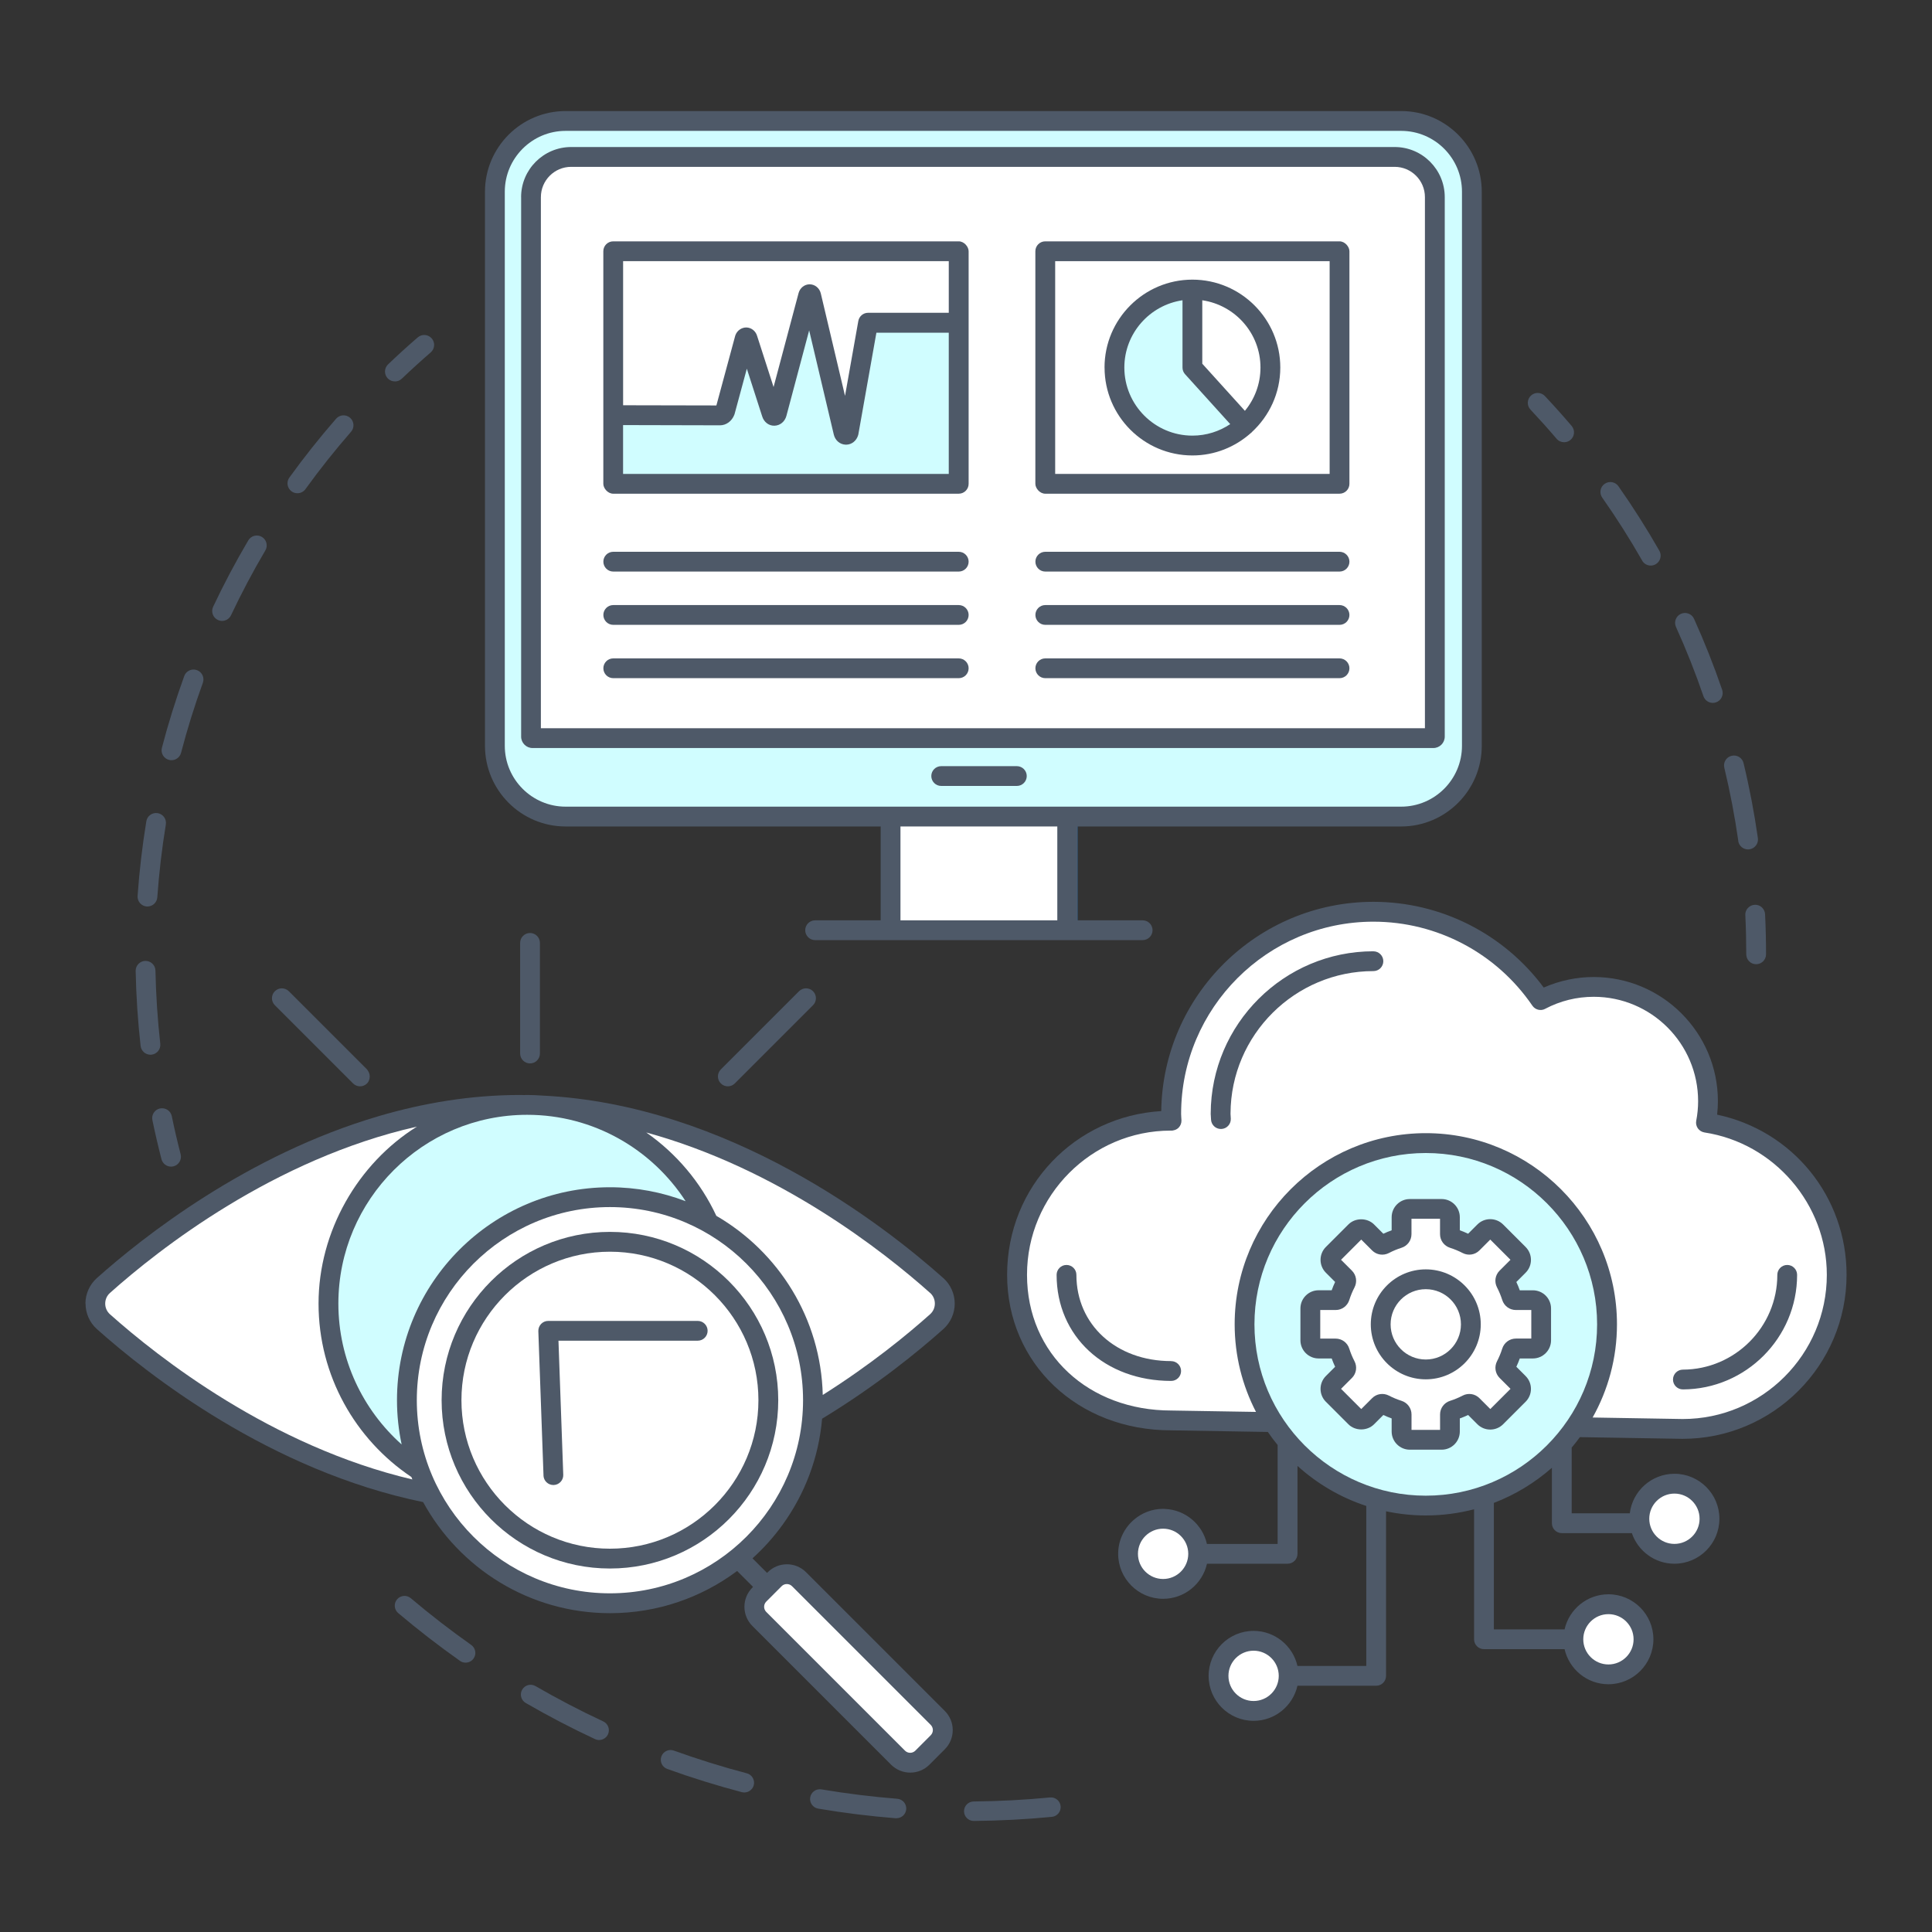
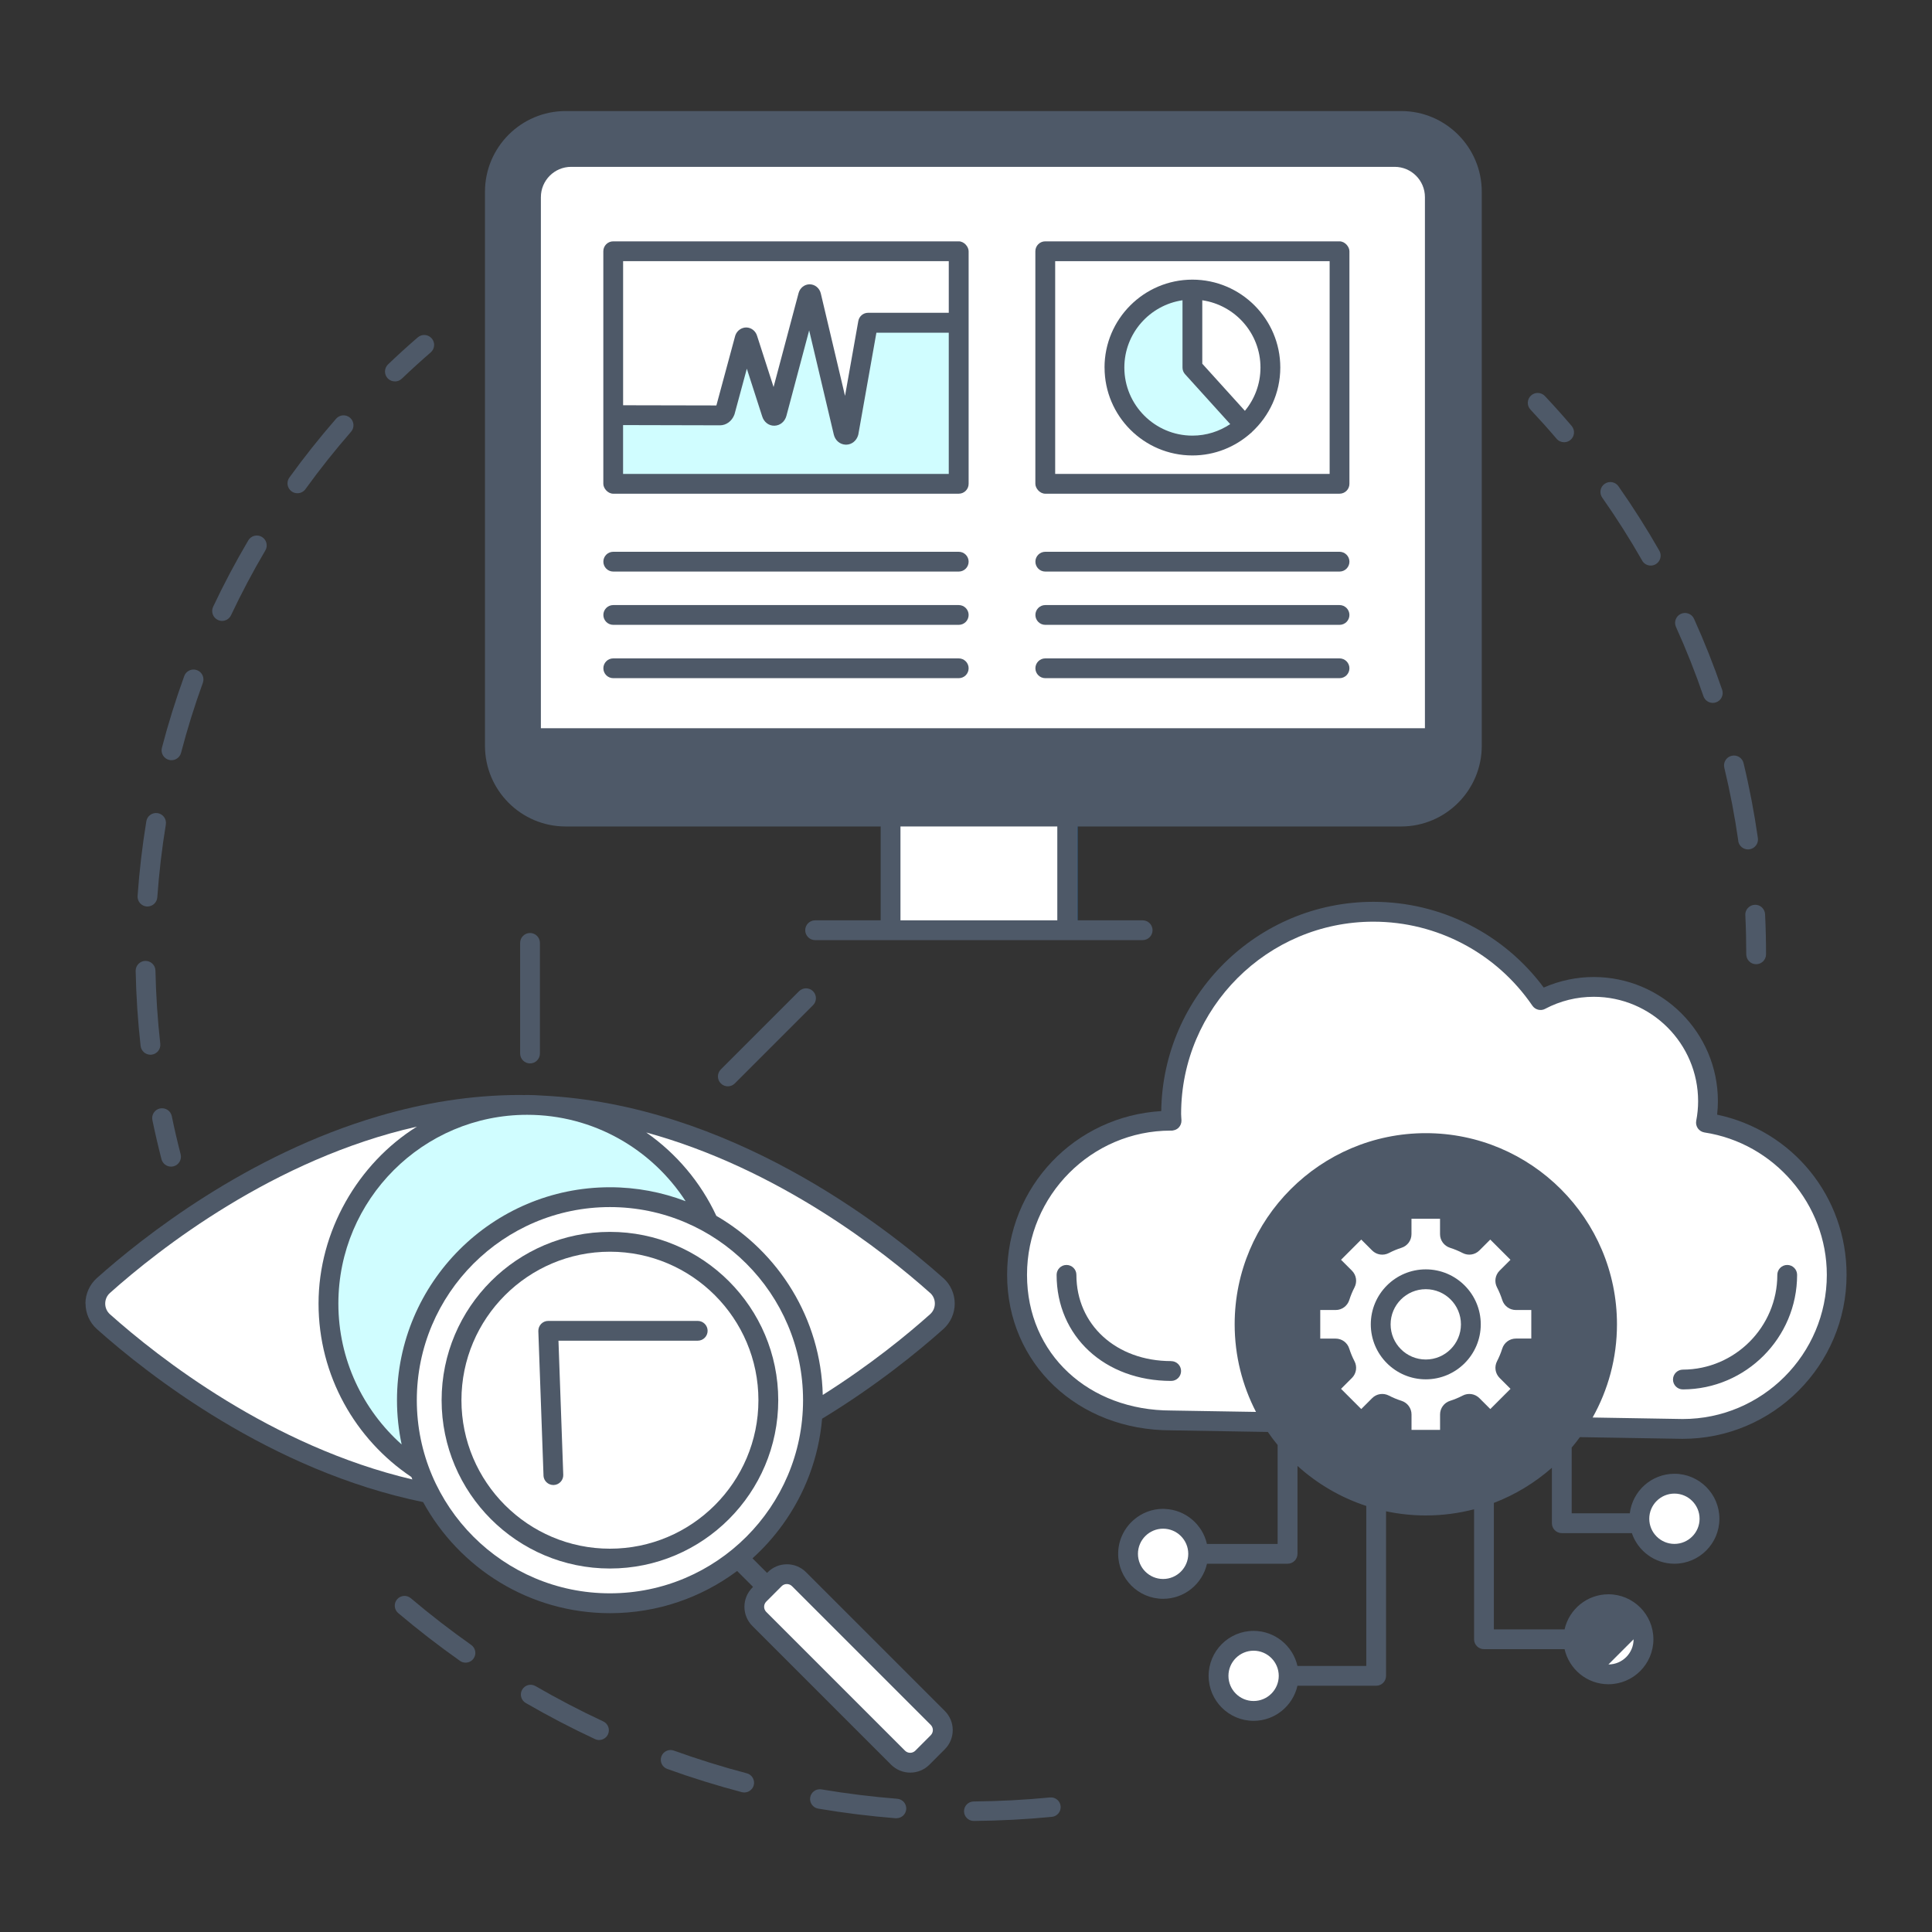
<svg xmlns="http://www.w3.org/2000/svg" id="Layer_1" viewBox="0 0 500 500">
  <rect x="0" y="0" width="500" height="500" fill="#333333" stroke="none" />
  <defs>
    <style>.cls-1{fill:#fff;}.cls-2{stroke:#366088;stroke-linecap:round;stroke-linejoin:round;stroke-width:5.11px;}.cls-2,.cls-3{fill:#d0fdff;}.cls-4{fill:#4e5968;}</style>
  </defs>
  <path class="cls-4" d="m252.01,471.26c-1.38,0-2.51-1.11-2.52-2.5-.01-1.39,1.11-2.53,2.5-2.54,6.58-.06,13.23-.41,19.75-1.04,1.39-.13,2.62.88,2.75,2.27.13,1.39-.88,2.62-2.27,2.75-6.67.65-13.46,1-20.19,1.06h-.02Zm-19.99-.7c-.07,0-.13,0-.2,0-6.7-.53-13.45-1.37-20.07-2.49-1.37-.23-2.3-1.53-2.07-2.91.23-1.37,1.53-2.3,2.91-2.07,6.47,1.09,13.07,1.91,19.62,2.43,1.39.11,2.43,1.32,2.32,2.71-.1,1.32-1.21,2.32-2.51,2.32Zm-39.39-6.67c-.21,0-.43-.03-.64-.08-6.49-1.71-12.99-3.73-19.31-6.01-1.31-.47-1.99-1.92-1.52-3.23.47-1.31,1.92-1.99,3.23-1.52,6.18,2.23,12.53,4.21,18.88,5.88,1.35.35,2.15,1.73,1.8,3.08-.3,1.13-1.32,1.88-2.44,1.88Zm-37.58-13.57c-.36,0-.72-.08-1.06-.24-6.08-2.83-12.11-5.98-17.93-9.35-1.21-.7-1.62-2.24-.92-3.45.7-1.21,2.24-1.62,3.45-.92,5.68,3.29,11.58,6.37,17.53,9.14,1.26.59,1.81,2.09,1.22,3.35-.43.92-1.34,1.46-2.29,1.46Zm-34.56-20.03c-.5,0-1.01-.15-1.45-.46-5.48-3.87-10.86-8.03-15.99-12.37-1.06-.9-1.19-2.49-.29-3.55.9-1.06,2.49-1.19,3.55-.3,5.01,4.25,10.28,8.31,15.64,12.1,1.14.8,1.41,2.38.61,3.51-.49.7-1.27,1.07-2.06,1.07Z" />
  <rect class="cls-2" x="230.76" y="208.29" width="45.58" height="30.39" />
  <rect class="cls-2" x="130.48" y="33.07" width="248.15" height="175.22" rx="19.08" ry="19.08" />
  <rect class="cls-1" x="139.6" y="43.2" width="229.92" height="144.36" rx="7.47" ry="7.47" />
  <path class="cls-4" d="m396.09,106.01c-.97-1.03-.92-2.65.11-3.62,1.03-.97,2.65-.92,3.62.11,2.35,2.5,4.68,5.1,6.92,7.73.92,1.08.79,2.7-.29,3.61-.48.41-1.07.61-1.66.61-.73,0-1.45-.31-1.95-.9-2.18-2.56-4.46-5.1-6.75-7.54Z" />
  <path class="cls-4" d="m424.98,145.08c.47.83,1.34,1.29,2.23,1.29.43,0,.87-.11,1.27-.34,1.23-.7,1.66-2.27.96-3.5-3.25-5.69-6.81-11.31-10.59-16.69-.81-1.16-2.41-1.44-3.57-.62-1.16.81-1.44,2.41-.62,3.57,3.69,5.25,7.16,10.73,10.33,16.28Z" />
  <path class="cls-4" d="m449.85,217.63c.18,1.28,1.28,2.2,2.54,2.2.12,0,.24,0,.37-.03,1.4-.2,2.37-1.5,2.18-2.9-.93-6.5-2.17-13.03-3.71-19.41-.33-1.38-1.71-2.22-3.09-1.89-1.38.33-2.22,1.71-1.89,3.09,1.5,6.23,2.71,12.6,3.62,18.94Z" />
  <path class="cls-4" d="m440.85,180.18c.37,1.06,1.36,1.73,2.42,1.73.28,0,.56-.05.83-.14,1.34-.46,2.05-1.92,1.59-3.26-2.13-6.21-4.58-12.4-7.28-18.37-.58-1.29-2.11-1.86-3.39-1.28-1.29.58-1.86,2.1-1.28,3.39,2.64,5.83,5.03,11.86,7.11,17.92Z" />
  <path class="cls-4" d="m451.69,236.85c.16,3.36.24,6.77.24,10.13,0,1.42,1.15,2.56,2.56,2.56s2.56-1.15,2.56-2.56c0-3.44-.08-6.93-.25-10.38-.07-1.41-1.28-2.53-2.68-2.44-1.41.07-2.51,1.27-2.44,2.68Z" />
  <path class="cls-4" d="m41.43,286.86c-1.39.29-2.28,1.64-1.99,3.03.7,3.37,1.49,6.77,2.35,10.11.3,1.15,1.34,1.92,2.48,1.92.21,0,.43-.03.64-.08,1.37-.35,2.19-1.75,1.84-3.12-.84-3.26-1.62-6.58-2.29-9.86-.29-1.39-1.64-2.27-3.03-1.99Z" />
  <path class="cls-4" d="m38.93,272.97c.1,0,.19,0,.29-.02,1.41-.16,2.42-1.43,2.26-2.83-.7-6.24-1.12-12.61-1.25-18.93-.03-1.42-1.2-2.53-2.61-2.51-1.42.03-2.54,1.2-2.51,2.61.13,6.47.56,13,1.28,19.39.15,1.31,1.26,2.28,2.54,2.28Z" />
  <path class="cls-4" d="m56.38,160.44c.35.17.73.25,1.09.25.96,0,1.88-.54,2.32-1.47,2.69-5.69,5.67-11.33,8.88-16.76.72-1.22.32-2.79-.9-3.51-1.22-.72-2.79-.32-3.51.9-3.28,5.56-6.35,11.34-9.1,17.18-.6,1.28-.06,2.81,1.22,3.41Z" />
  <path class="cls-4" d="m37.98,234.6c.06,0,.12,0,.18,0,1.33,0,2.46-1.03,2.55-2.38.45-6.3,1.19-12.63,2.21-18.84.23-1.4-.72-2.72-2.11-2.94-1.4-.23-2.72.72-2.94,2.11-1.04,6.36-1.81,12.86-2.26,19.31-.1,1.41.96,2.64,2.38,2.74Z" />
  <path class="cls-4" d="m75.47,127.17c.45.33.98.48,1.5.48.8,0,1.58-.37,2.08-1.06,3.69-5.11,7.66-10.1,11.8-14.85.93-1.07.82-2.69-.25-3.62-1.06-.93-2.69-.82-3.62.25-4.24,4.86-8.31,9.99-12.09,15.22-.83,1.15-.57,2.75.58,3.58Z" />
  <path class="cls-4" d="m43.73,196.66c.22.06.43.08.65.08,1.14,0,2.18-.76,2.48-1.92,1.59-6.09,3.49-12.19,5.64-18.11.48-1.33-.2-2.8-1.54-3.28-1.33-.48-2.8.2-3.28,1.54-2.2,6.07-4.15,12.32-5.78,18.56-.36,1.37.46,2.77,1.83,3.13Z" />
  <path class="cls-4" d="m102.21,98.72c.64,0,1.27-.24,1.77-.71,2.44-2.33,4.96-4.62,7.49-6.81,1.07-.93,1.19-2.55.26-3.62-.93-1.07-2.55-1.19-3.62-.26-2.6,2.24-5.18,4.59-7.68,6.98-1.02.98-1.06,2.6-.09,3.62.5.53,1.18.79,1.85.79Z" />
  <path class="cls-4" d="m399.52,255.57s.07-.03.11-.04c4.04-1.76,8.42-2.68,12.82-2.68,17.72,0,32.14,14.42,32.14,32.14,0,1.15-.07,2.31-.2,3.48,19.56,4.16,33.5,21.21,33.5,41.45,0,23.41-19.04,42.45-42.45,42.45h-.04l-26.52-.44c-.68.93-1.39,1.83-2.13,2.7v17.01h15.04c.7-5.76,5.61-10.23,11.55-10.23,6.42,0,11.64,5.22,11.64,11.64s-5.22,11.64-11.64,11.64c-5.12,0-9.46-3.32-11.02-7.92h-18.13c-1.42,0-2.56-1.15-2.56-2.56v-14.35c-4.39,3.86-9.46,6.96-15.02,9.09v32.73h18.3c1.17-5.19,5.81-9.08,11.35-9.08,6.42,0,11.64,5.22,11.64,11.64s-5.22,11.64-11.64,11.64c-5.54,0-10.17-3.89-11.35-9.08h-20.86c-1.42,0-2.56-1.15-2.56-2.56v-33.64c-3.99,1.04-8.18,1.6-12.5,1.6-3.52,0-6.96-.38-10.28-1.08v42.59c0,1.42-1.15,2.56-2.56,2.56h-20.37c-1.17,5.19-5.81,9.08-11.35,9.08-6.42,0-11.64-5.22-11.64-11.64s5.22-11.64,11.64-11.64c5.54,0,10.17,3.89,11.35,9.08h17.81v-41.41c-6.66-2.19-12.71-5.75-17.8-10.36v22.75c0,1.42-1.15,2.56-2.56,2.56h-20.86c-1.17,5.19-5.81,9.08-11.35,9.08-6.42,0-11.64-5.22-11.64-11.64,0-3.5,1.56-6.64,4.01-8.77,2.04-1.78,4.71-2.87,7.62-2.87.14,0,.27.02.41.02,5.35.19,9.79,4,10.93,9.06h18.3v-25.6c-.89-1.09-1.74-2.22-2.53-3.38l-25.07-.42c-24.16,0-42.41-17.3-42.41-40.25s17.67-41.04,39.89-42.37c.4-29.93,24.88-54.16,54.91-54.16,17.41,0,33.72,8.25,44.07,22.18Z" />
  <path class="cls-1" d="m301.01,395.62c-3.59,0-6.51,2.92-6.51,6.51s2.92,6.51,6.51,6.51,6.51-2.92,6.51-6.51-2.92-6.51-6.51-6.51Z" />
  <path class="cls-1" d="m324.43,427.2c-3.59,0-6.51,2.92-6.51,6.51s2.92,6.51,6.51,6.51,6.51-2.92,6.51-6.51-2.92-6.51-6.51-6.51Z" />
-   <path class="cls-1" d="m416.26,430.76c3.59,0,6.51-2.92,6.51-6.51s-2.92-6.51-6.51-6.51-6.51,2.92-6.51,6.51,2.92,6.51,6.51,6.51Z" />
+   <path class="cls-1" d="m416.26,430.76c3.59,0,6.51-2.92,6.51-6.51Z" />
  <path class="cls-1" d="m433.34,386.54c-3.59,0-6.51,2.92-6.51,6.51s2.92,6.51,6.51,6.51,6.51-2.92,6.51-6.51-2.92-6.51-6.51-6.51Z" />
  <path class="cls-1" d="m399.89,261.09c-1.16.61-2.58.25-3.31-.82-9.3-13.61-24.67-21.74-41.13-21.74-27.45,0-49.78,22.33-49.78,49.78,0,.28.02.56.04.84.02.27.04.54.05.81.02.69-.24,1.37-.72,1.87-.53.54-1.34.82-2.07.77-20.44,0-37.18,16.75-37.18,37.32s16.04,35.12,37.32,35.12l21.94.36c-3.52-6.8-5.52-14.5-5.52-22.67,0-27.28,22.19-49.47,49.47-49.47s49.47,22.19,49.47,49.47c0,8.76-2.3,16.98-6.3,24.12l23.31.39c20.57,0,37.3-16.75,37.3-37.32,0-18.25-13.61-34.09-31.66-36.84-.69-.11-1.3-.49-1.71-1.05-.4-.57-.56-1.28-.43-1.96.33-1.72.49-3.42.49-5.08,0-14.9-12.12-27.02-27.01-27.02-4.42,0-8.65,1.05-12.57,3.11Z" />
-   <path class="cls-3" d="m368.99,387.08c24.45,0,44.34-19.89,44.34-44.34s-19.89-44.34-44.34-44.34-44.34,19.89-44.34,44.34,19.89,44.34,44.34,44.34Z" />
  <path class="cls-4" d="m435.54,359.58h0c16.3-.06,29.55-13.36,29.55-29.65,0-1.42-1.15-2.56-2.56-2.56s-2.56,1.15-2.56,2.56c0,13.48-10.96,24.48-24.44,24.53-1.42,0-2.56,1.16-2.56,2.57,0,1.41,1.15,2.55,2.56,2.55Z" />
-   <path class="cls-4" d="m355.45,246.19c-23.16,0-42.05,18.84-42.12,42,0,.06,0,.12,0,.18l.02.25c.02.36.05.72.06,1.08.05,1.39,1.18,2.48,2.56,2.48.03,0,.06,0,.09,0,1.42-.05,2.52-1.23,2.47-2.65-.01-.42-.04-.84-.07-1.25v-.16c.09-20.3,16.67-36.8,36.98-36.8,1.42,0,2.56-1.15,2.56-2.56s-1.15-2.56-2.56-2.56Z" />
  <path class="cls-4" d="m303.1,352.25c-14.21,0-24.53-9.39-24.53-22.32,0-1.42-1.15-2.56-2.56-2.56s-2.56,1.15-2.56,2.56c0,15.91,12.47,27.45,29.65,27.45,1.42,0,2.56-1.15,2.56-2.56s-1.15-2.56-2.56-2.56Z" />
-   <path class="cls-4" d="m336.55,346.86v-8.24c0-2.59,2.11-4.7,4.7-4.7h3.39c.26-.73.56-1.45.89-2.15l-2.4-2.4c-1.83-1.83-1.83-4.82,0-6.65l5.83-5.83c1.77-1.78,4.87-1.78,6.65,0l2.4,2.4c.7-.33,1.42-.63,2.15-.89v-3.39c0-2.59,2.11-4.7,4.7-4.7h8.24c2.59,0,4.7,2.11,4.7,4.7v3.39c.73.26,1.45.56,2.15.89l2.4-2.4c1.83-1.83,4.81-1.83,6.65,0l5.83,5.83c.89.89,1.38,2.07,1.38,3.33s-.49,2.44-1.38,3.33l-2.4,2.4c.33.7.63,1.42.89,2.15h3.39c2.59,0,4.7,2.11,4.7,4.7v8.24c0,2.59-2.11,4.7-4.7,4.7h-3.39c-.26.73-.56,1.45-.89,2.15l2.4,2.4c.89.89,1.38,2.07,1.38,3.32s-.49,2.44-1.38,3.33l-5.83,5.83c-1.83,1.83-4.81,1.83-6.65,0l-2.4-2.4c-.7.33-1.42.63-2.15.89v3.39c0,2.59-2.11,4.7-4.7,4.7h-8.24c-2.59,0-4.7-2.11-4.7-4.7v-3.39c-.73-.26-1.45-.56-2.15-.89l-2.4,2.4c-1.77,1.78-4.87,1.78-6.65,0l-5.83-5.83c-1.83-1.83-1.83-4.82,0-6.65l2.4-2.4c-.33-.7-.63-1.42-.89-2.15h-3.39c-2.59,0-4.7-2.11-4.7-4.7Z" />
  <path class="cls-1" d="m341.67,346.43h3.99c1.62,0,3.04,1.04,3.53,2.6.35,1.11.81,2.21,1.35,3.25.75,1.44.49,3.19-.66,4.33l-2.82,2.82,5.23,5.23,2.82-2.82c1.14-1.15,2.89-1.41,4.34-.66,1.04.54,2.13.99,3.25,1.35,1.55.49,2.6,1.91,2.6,3.53v3.99h7.39v-3.99c0-1.62,1.04-3.04,2.6-3.53,1.11-.35,2.21-.81,3.24-1.35,1.45-.75,3.19-.49,4.34.66l2.82,2.82,5.23-5.23-2.82-2.82c-1.15-1.15-1.41-2.89-.66-4.34.53-1.03.99-2.13,1.34-3.25.49-1.55,1.91-2.6,3.53-2.6h3.99v-7.39h-3.99c-1.62,0-3.04-1.04-3.53-2.6-.36-1.12-.81-2.21-1.35-3.25-.75-1.44-.49-3.19.66-4.33l2.82-2.82-5.23-5.23-2.82,2.82c-1.14,1.14-2.89,1.41-4.33.66-1.04-.54-2.13-.99-3.25-1.35-1.55-.49-2.6-1.91-2.6-3.53v-3.99h-7.39v3.99c0,1.62-1.04,3.04-2.6,3.53-1.11.35-2.21.81-3.24,1.35-1.45.75-3.19.49-4.34-.66l-2.82-2.82-5.23,5.23,2.82,2.82c1.15,1.15,1.41,2.89.66,4.34-.54,1.04-.99,2.13-1.34,3.24-.49,1.55-1.91,2.6-3.53,2.6h-3.99v7.39Z" />
  <path class="cls-4" d="m354.76,342.74c0-7.85,6.38-14.23,14.23-14.23s14.23,6.38,14.23,14.23-6.38,14.23-14.23,14.23-14.23-6.38-14.23-14.23Z" />
  <path class="cls-1" d="m378.09,342.74c0-5.02-4.08-9.1-9.1-9.1s-9.1,4.08-9.1,9.1,4.08,9.1,9.1,9.1,9.1-4.08,9.1-9.1Z" />
  <path class="cls-4" d="m125.51,193.01V49.62c0-11.51,9.36-20.88,20.87-20.88h216.24c11.51,0,20.86,9.37,20.86,20.88v143.39c0,11.51-9.36,20.88-20.86,20.88h-83.87v24.29h16.97c1.42,0,2.56,1.15,2.56,2.56s-1.15,2.56-2.56,2.56h-84.77c-1.42,0-2.56-1.15-2.56-2.56s1.15-2.56,2.56-2.56h16.97v-24.29h-81.54c-11.51,0-20.87-9.37-20.87-20.88Z" />
-   <path class="cls-3" d="m146.38,33.87c-8.68,0-15.74,7.07-15.74,15.75v143.39c0,8.69,7.06,15.75,15.74,15.75h216.24c8.68,0,15.74-7.07,15.74-15.75V49.62c0-8.69-7.06-15.75-15.74-15.75h-216.24Z" />
  <rect class="cls-1" x="233.04" y="213.89" width="40.59" height="24.29" />
  <path class="cls-4" d="m134.86,51.02c0-7.15,5.81-12.97,12.96-12.97h213.13c7.14,0,12.95,5.82,12.95,12.96v139.63c0,1.63-1.33,2.95-2.95,2.95h-233.13c-1.63,0-2.95-1.33-2.95-2.95V51.02Z" />
  <path class="cls-1" d="m139.98,51.02v137.45h228.79V51.02c0-4.32-3.51-7.84-7.83-7.84h-213.13c-4.32,0-7.83,3.52-7.83,7.84Z" />
  <path class="cls-4" d="m263.16,198.28h-19.58c-1.42,0-2.56,1.15-2.56,2.56s1.15,2.56,2.56,2.56h19.58c1.42,0,2.56-1.15,2.56-2.56s-1.15-2.56-2.56-2.56Z" />
  <rect class="cls-4" x="156.14" y="62.46" width="94.54" height="65.31" rx="2.56" ry="2.56" />
  <path class="cls-3" d="m245.55,86.11h-18.74l-4.66,26.24c-.02.09-.04.17-.06.26-.43,1.48-1.68,2.47-3.13,2.47-.03,0-.05,0-.08,0-1.49-.04-2.74-1.09-3.1-2.64l-6.37-26.94-5.89,22.13c-.4,1.49-1.64,2.51-3.1,2.54-1.47.04-2.72-.95-3.17-2.42l-3.97-12.33-3.16,11.69c-.02.09-.05.18-.09.26-.64,1.64-2.09,2.7-3.7,2.7l-25.08-.06v12.64h84.29v-36.54Z" />
  <path class="cls-1" d="m245.55,67.59h-84.29v37.29l24.14.05,4.86-17.99c.02-.09.05-.17.09-.26.47-1.2,1.63-1.96,2.86-1.93,1.25.05,2.35.92,2.72,2.16l4.27,13.25,6.47-24.31c.36-1.34,1.53-2.27,2.86-2.27.01,0,.03,0,.04,0,1.35.02,2.52.99,2.85,2.35l6.27,26.52,3.44-19.38c.22-1.22,1.28-2.12,2.52-2.12h20.89v-13.39Z" />
  <rect class="cls-4" x="267.95" y="62.46" width="81.28" height="65.31" rx="2.56" ry="2.56" />
  <rect class="cls-1" x="273.08" y="67.59" width="71.03" height="55.06" />
  <path class="cls-4" d="m248.12,142.8h-89.41c-1.42,0-2.56,1.15-2.56,2.56s1.15,2.56,2.56,2.56h89.41c1.42,0,2.56-1.15,2.56-2.56s-1.15-2.56-2.56-2.56Z" />
  <path class="cls-4" d="m248.12,156.59h-89.41c-1.42,0-2.56,1.15-2.56,2.56s1.15,2.56,2.56,2.56h89.41c1.42,0,2.56-1.15,2.56-2.56s-1.15-2.56-2.56-2.56Z" />
  <path class="cls-4" d="m248.12,170.39h-89.41c-1.42,0-2.56,1.15-2.56,2.56s1.15,2.56,2.56,2.56h89.41c1.42,0,2.56-1.15,2.56-2.56s-1.15-2.56-2.56-2.56Z" />
  <path class="cls-4" d="m346.67,142.8h-76.15c-1.42,0-2.56,1.15-2.56,2.56s1.15,2.56,2.56,2.56h76.15c1.42,0,2.56-1.15,2.56-2.56s-1.15-2.56-2.56-2.56Z" />
  <path class="cls-4" d="m346.67,156.59h-76.15c-1.42,0-2.56,1.15-2.56,2.56s1.15,2.56,2.56,2.56h76.15c1.42,0,2.56-1.15,2.56-2.56s-1.15-2.56-2.56-2.56Z" />
  <path class="cls-4" d="m346.67,170.39h-76.15c-1.42,0-2.56,1.15-2.56,2.56s1.15,2.56,2.56,2.56h76.15c1.42,0,2.56-1.15,2.56-2.56s-1.15-2.56-2.56-2.56Z" />
  <path class="cls-4" d="m285.85,95.12c0-12.54,10.2-22.75,22.74-22.75s22.75,10.2,22.75,22.75c0,6.62-2.86,12.56-7.38,16.72-.04.05-.06.1-.11.15-.05.04-.11.06-.16.1-4.02,3.58-9.3,5.78-15.09,5.78-12.54,0-22.74-10.2-22.74-22.75Z" />
  <path class="cls-3" d="m308.59,112.74c3.62,0,6.98-1.1,9.79-2.98l-11.69-12.92c-.43-.47-.66-1.08-.66-1.72v-17.41c-8.5,1.25-15.05,8.57-15.05,17.41,0,9.71,7.9,17.62,17.62,17.62Z" />
  <path class="cls-1" d="m326.21,95.12c0-8.84-6.55-16.16-15.06-17.41v16.42l11.03,12.19c2.52-3.05,4.03-6.95,4.03-11.2Z" />
  <path class="cls-4" d="m22.11,337.37c0-2.52,1.08-4.92,2.95-6.6,11.95-10.66,38.85-31.91,72.97-41.92,11.47-3.37,23.75-5.47,36.56-5.47.34,0,.68.02,1.03.02.27,0,.54-.02.82-.02,1.28,0,2.55.06,3.82.15,48.39,2.31,88.49,33.52,103.87,47.24,1.88,1.67,2.95,4.08,2.95,6.6s-1.08,4.92-2.95,6.6c-6.48,5.78-17.35,14.67-31.37,23.19-.88,10.16-4.52,19.54-10.18,27.38-2.3,3.19-4.93,6.13-7.84,8.76l3.77,3.77.18-.18c2.74-2.74,7.19-2.74,9.92,0l35.9,35.9c2.74,2.74,2.74,7.19,0,9.92l-3.98,3.99c-1.37,1.37-3.17,2.05-4.96,2.05s-3.59-.68-4.96-2.05l-35.9-35.9c-2.74-2.74-2.74-7.19,0-9.93l.18-.18-4.12-4.12c-9.19,6.85-20.57,10.92-32.89,10.92-20.84,0-39.02-11.64-48.38-28.75-39.5-8.1-71.15-32.93-84.41-44.76-1.88-1.67-2.95-4.08-2.95-6.6Z" />
  <path class="cls-1" d="m27.23,337.37c0,1.07.44,2.06,1.24,2.77,12.49,11.14,41.73,34.14,78.25,42.74-.08-.21-.17-.42-.25-.63-14.47-9.69-24.03-26.19-24.03-44.88s10.18-36.25,25.45-45.8c-37.07,8.37-66.8,31.76-79.42,43.03-.8.71-1.24,1.7-1.24,2.77Z" />
  <path class="cls-1" d="m240.7,334.6c-11.94-10.65-39.18-32.14-73.46-41.52,7.8,5.44,14.1,12.89,18.15,21.58,16.1,9.33,27.06,26.56,27.54,46.35,12.31-7.76,21.9-15.63,27.77-20.88.8-.71,1.24-1.7,1.24-2.77s-.44-2.06-1.24-2.77Z" />
  <path class="cls-1" d="m207.83,362.37c0-27.56-22.42-49.98-49.98-49.98s-49.98,22.42-49.98,49.98,22.42,49.98,49.98,49.98,49.98-22.42,49.98-49.98Z" />
  <path class="cls-3" d="m87.57,337.37c0,14.48,6.34,27.5,16.38,36.46-.79-3.7-1.21-7.53-1.21-11.46,0-30.39,24.72-55.11,55.11-55.11,6.9,0,13.5,1.29,19.59,3.61-8.71-13.44-23.84-22.36-41.01-22.36-26.94,0-48.86,21.92-48.86,48.86Z" />
  <path class="cls-1" d="m200.3,412.5l-1.99,1.99c-.74.74-.74,1.94,0,2.68l35.9,35.9c.74.74,1.94.74,2.68,0l3.98-3.99c.74-.74.74-1.94,0-2.68l-35.9-35.9c-.37-.37-.85-.55-1.34-.55s-.97.18-1.34.55l-1.99,1.99s0,0,0,0c0,0,0,0,0,0Z" />
  <path class="cls-4" d="m157.85,405.93c-24.02,0-43.56-19.54-43.56-43.56s19.54-43.56,43.56-43.56,43.56,19.54,43.56,43.56-19.54,43.56-43.56,43.56Z" />
  <path class="cls-1" d="m157.85,400.8c21.19,0,38.43-17.24,38.43-38.43s-17.24-38.43-38.43-38.43-38.43,17.24-38.43,38.43,17.24,38.43,38.43,38.43Z" />
  <path class="cls-4" d="m140.65,381.85c.05,1.38,1.19,2.47,2.56,2.47.03,0,.06,0,.09,0,1.42-.05,2.52-1.24,2.47-2.65l-1.24-34.7h36.04c1.42,0,2.56-1.15,2.56-2.56s-1.15-2.56-2.56-2.56h-38.69c-.7,0-1.36.28-1.84.78-.48.5-.74,1.18-.72,1.87l1.34,37.36Z" />
  <path class="cls-4" d="m137.17,275.21c1.42,0,2.56-1.15,2.56-2.56v-28.63c0-1.42-1.15-2.56-2.56-2.56s-2.56,1.15-2.56,2.56v28.63c0,1.42,1.15,2.56,2.56,2.56Z" />
  <path class="cls-4" d="m188.36,281.14c.66,0,1.31-.25,1.81-.75l20.24-20.24c1-1,1-2.62,0-3.62s-2.62-1-3.62,0l-20.24,20.24c-1,1-1,2.62,0,3.62.5.5,1.16.75,1.81.75Z" />
-   <path class="cls-4" d="m95.22,277.11c-.08-.11-.13-.24-.23-.34l-20.24-20.24c-1-1-2.62-1-3.62,0-1,1-1,2.62,0,3.62l20.24,20.24c.5.5,1.16.75,1.81.75s1.31-.25,1.81-.75c.36-.36.54-.8.64-1.26.15-.7.02-1.42-.42-2.02Z" />
</svg>